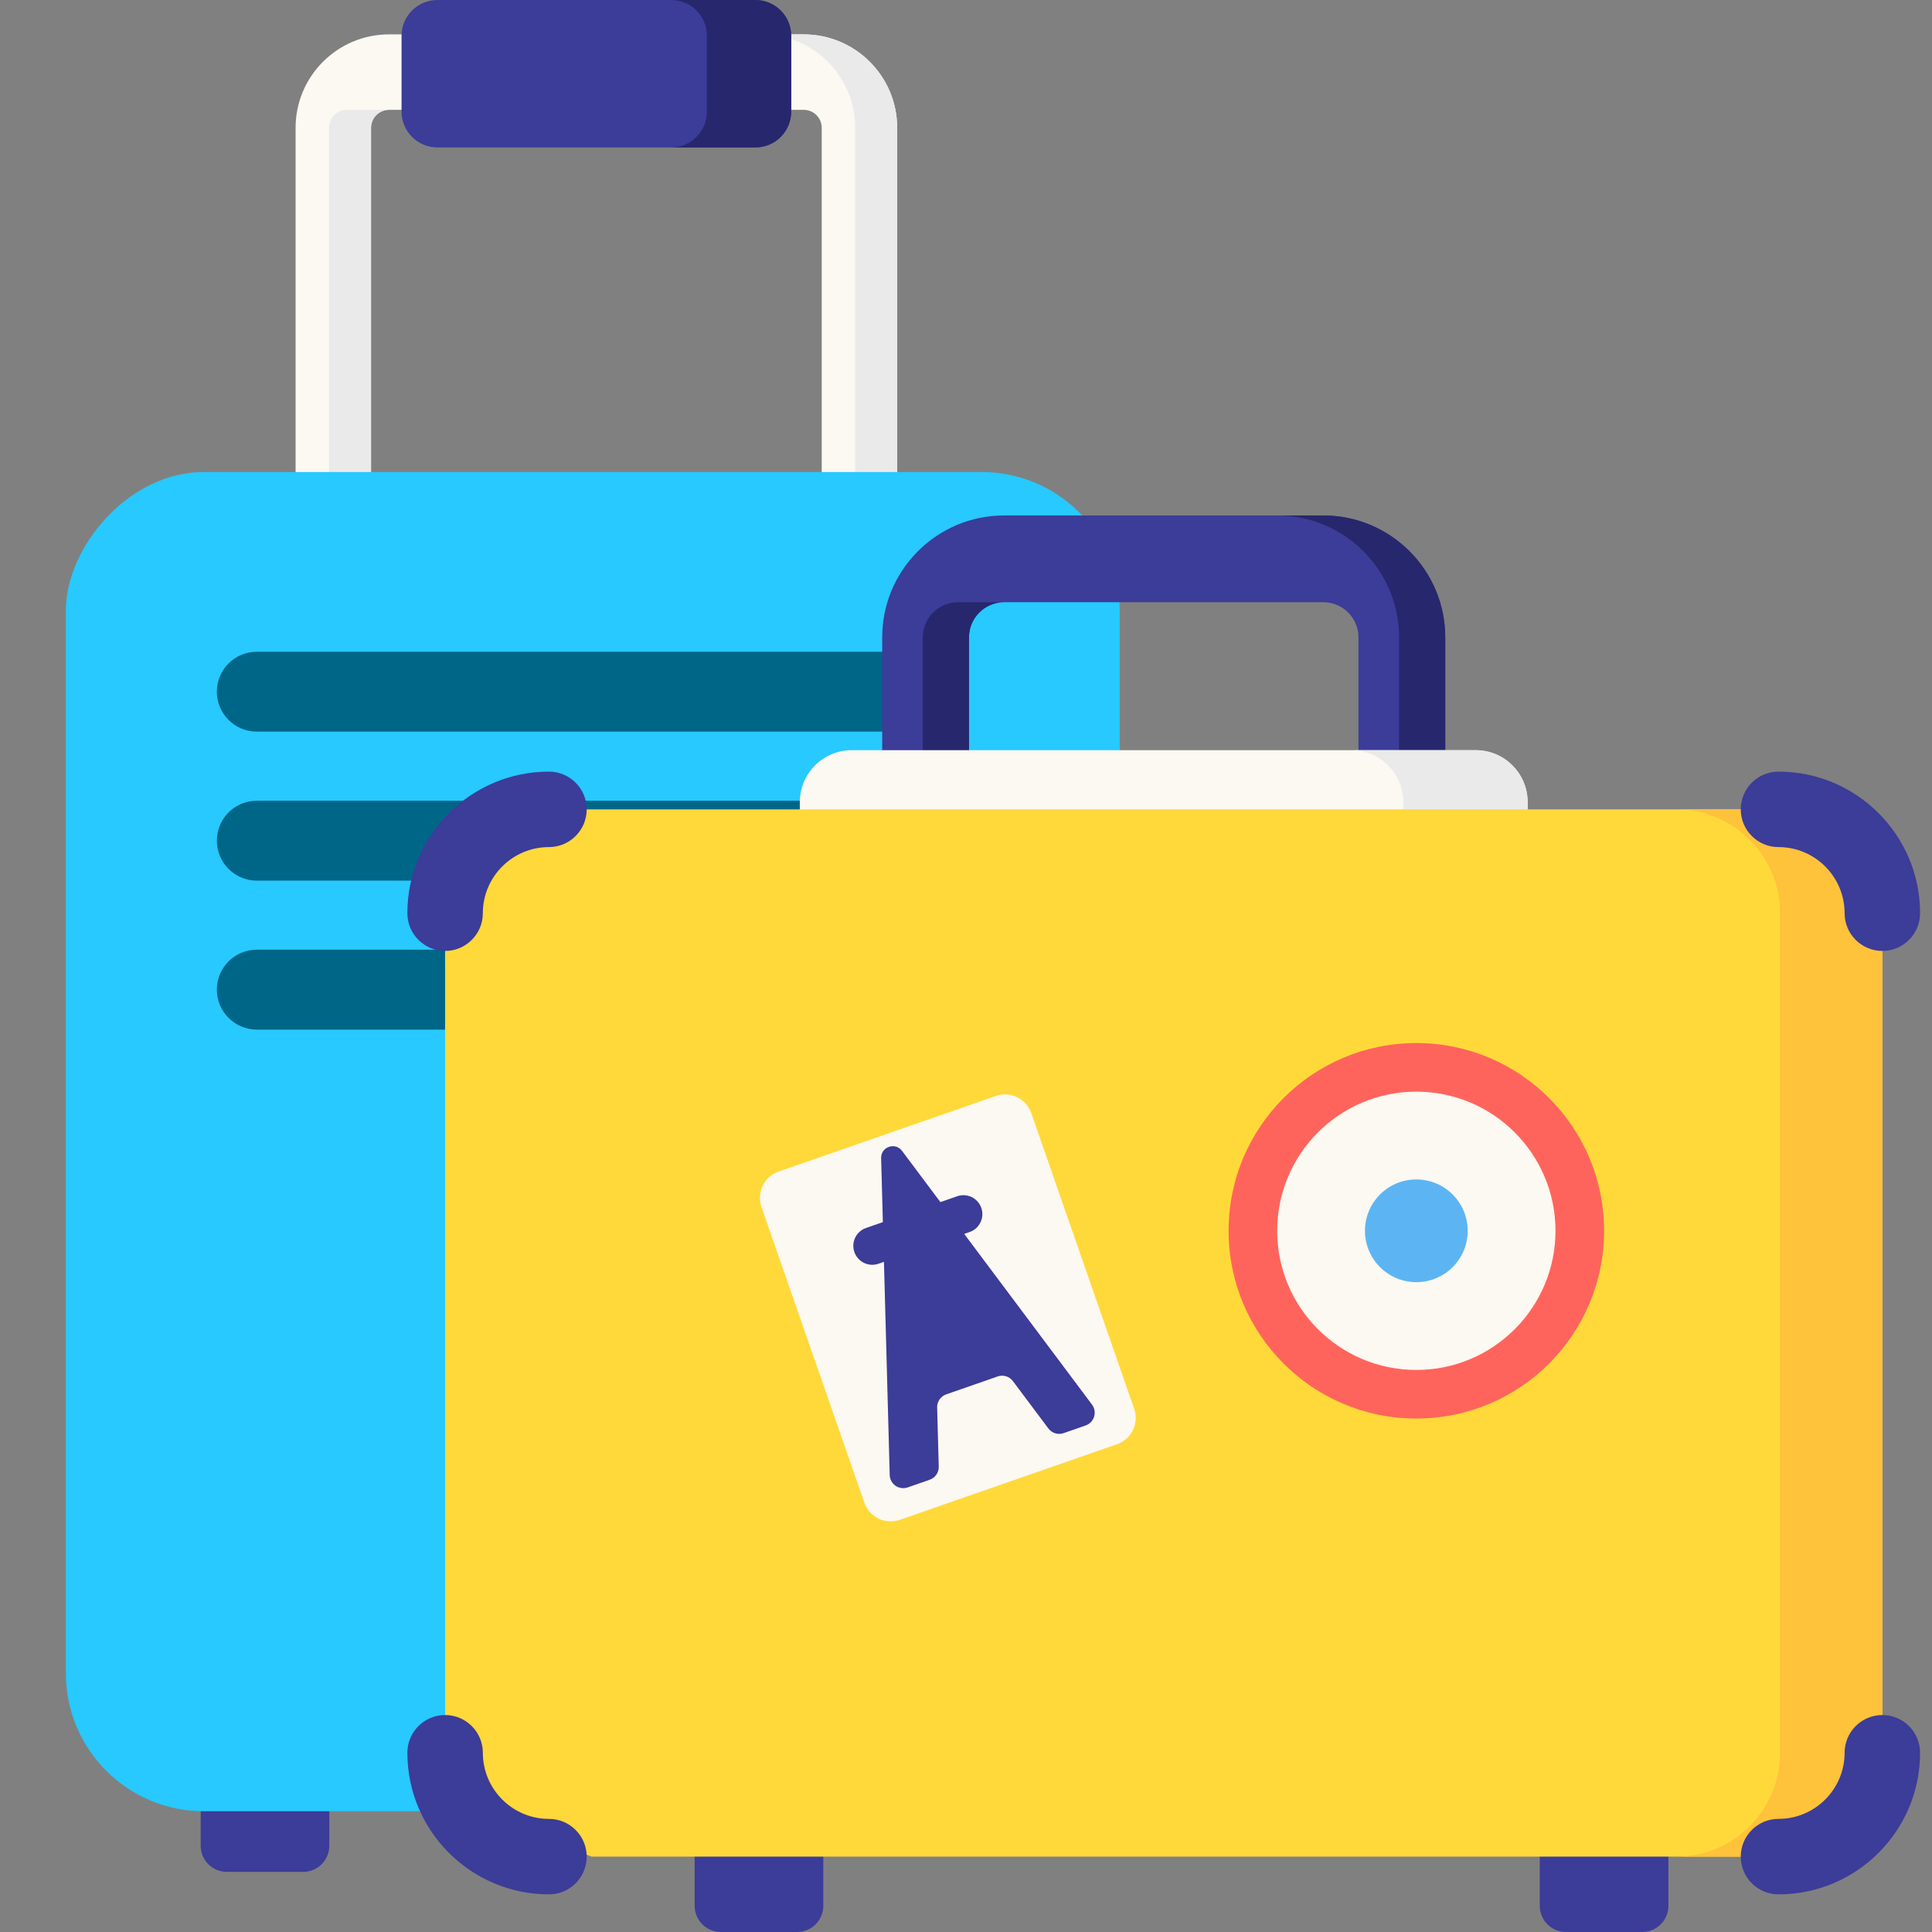
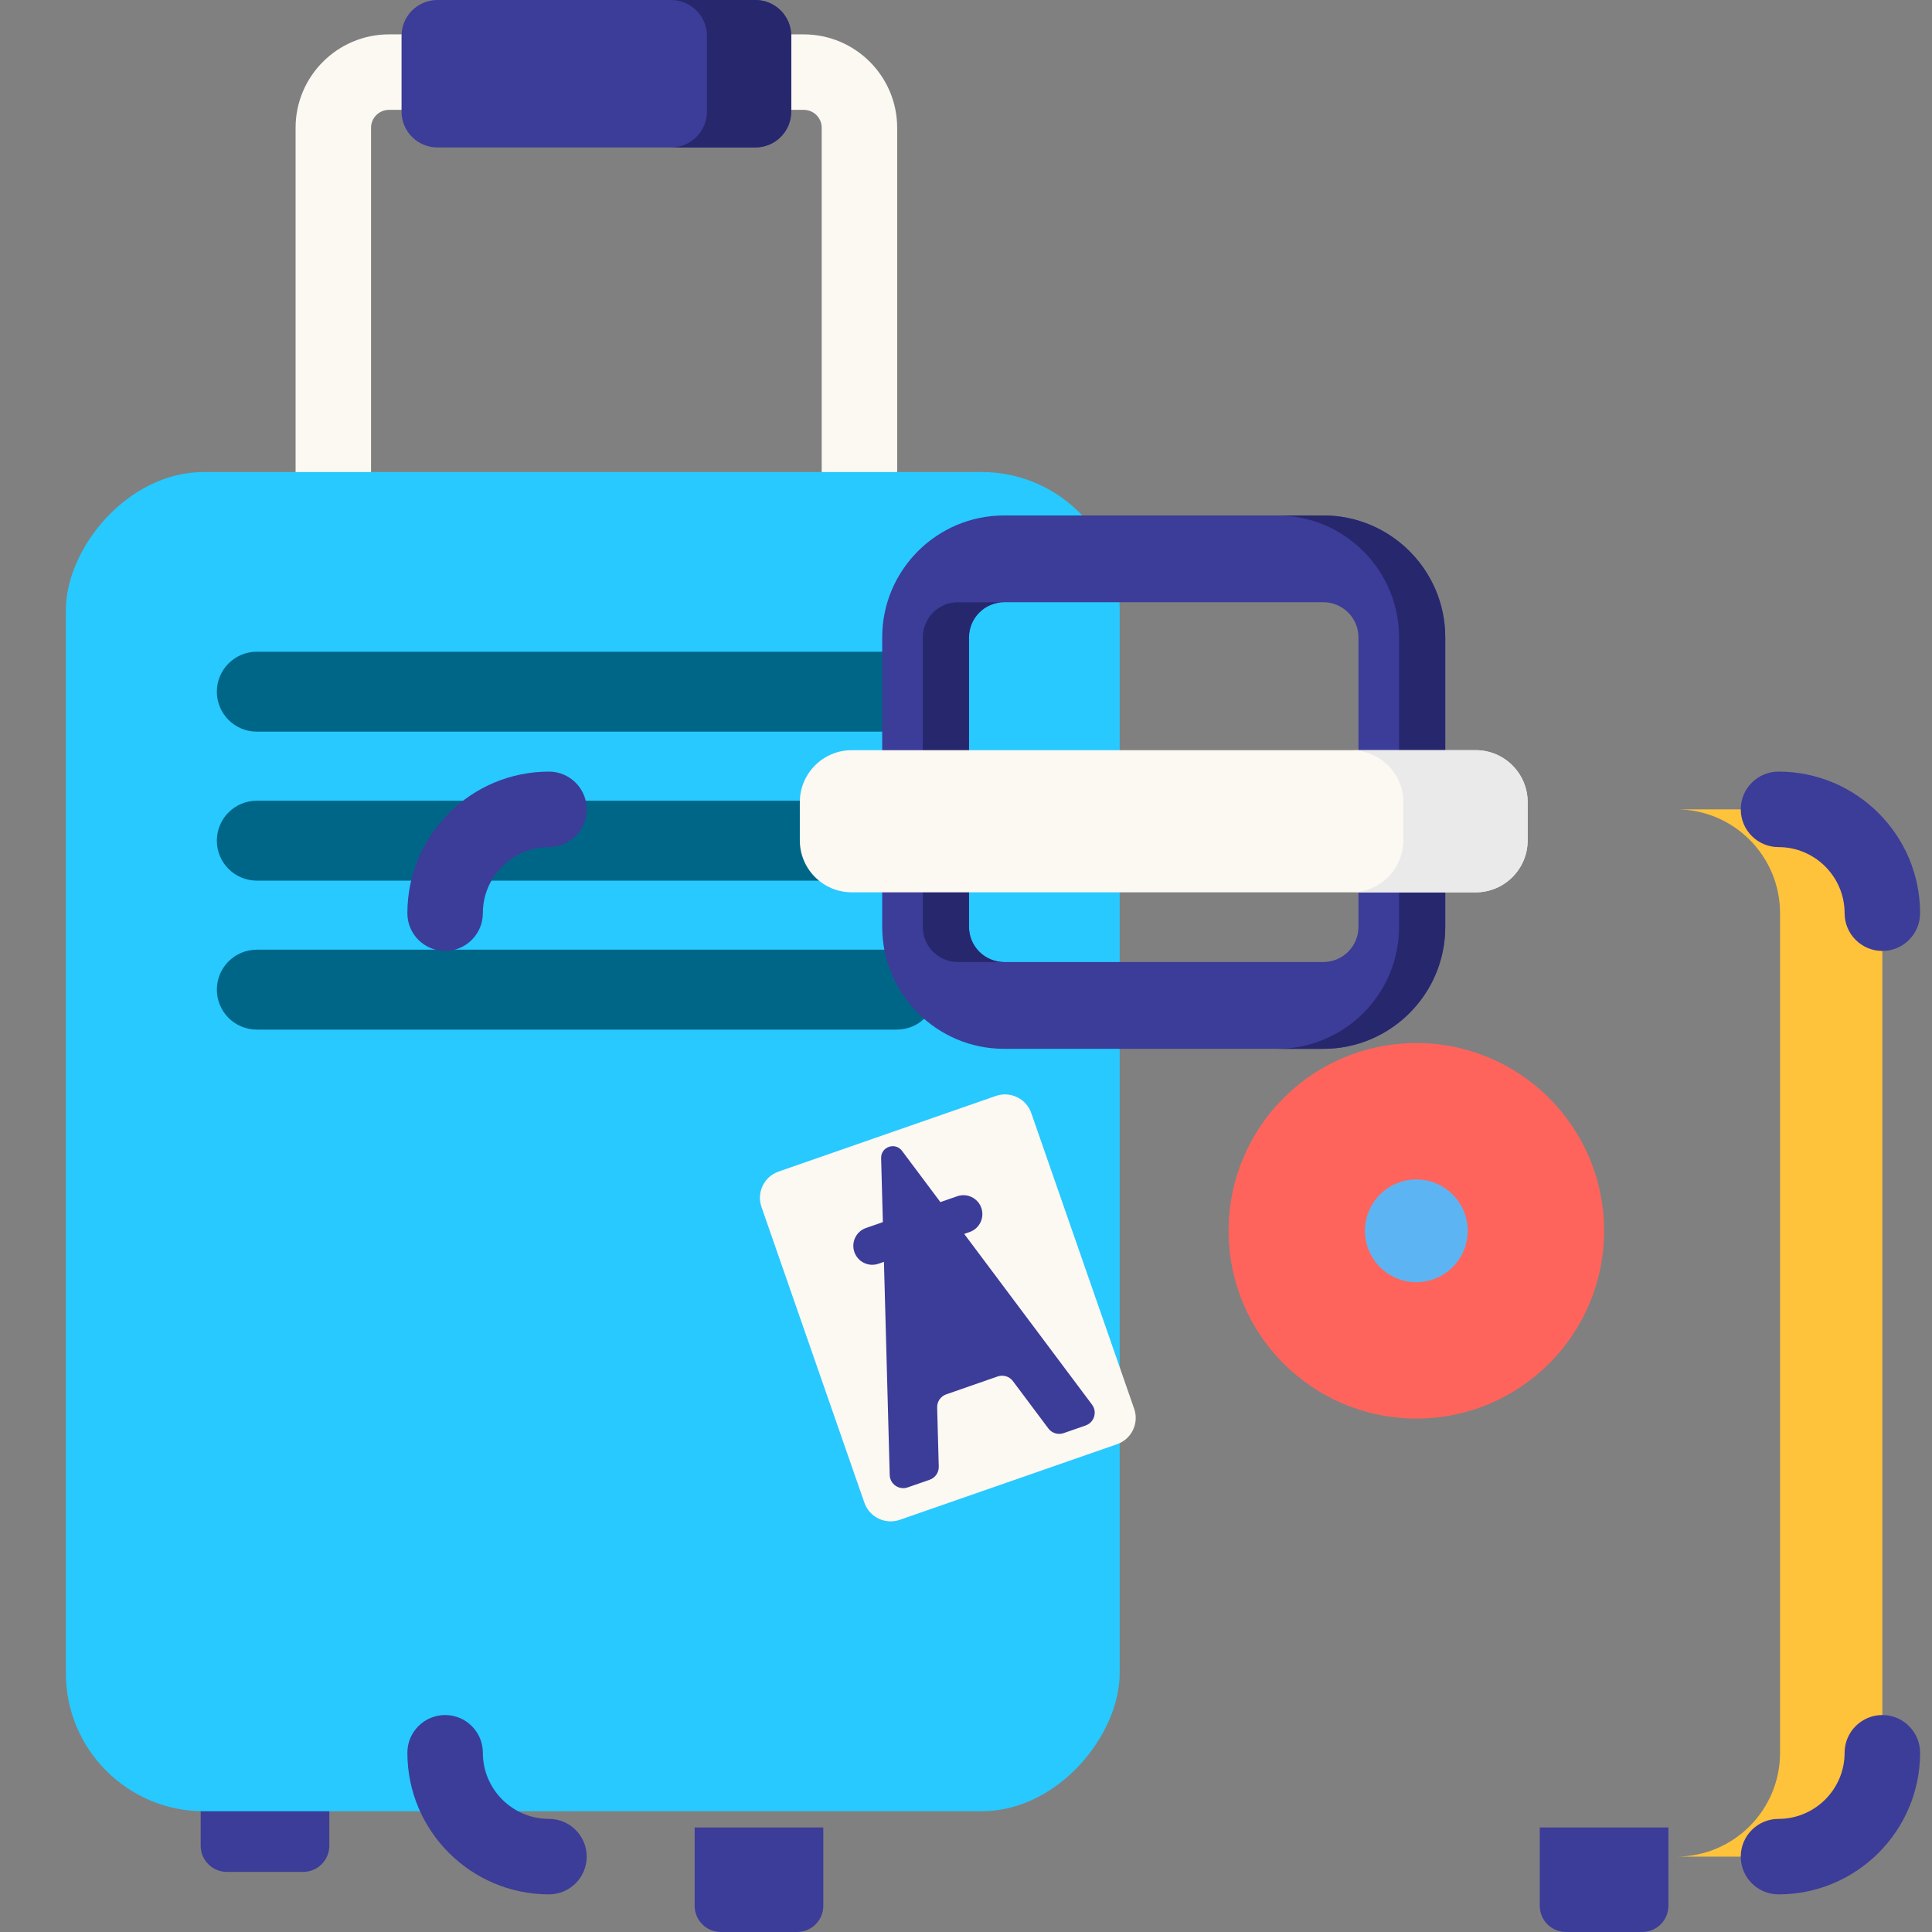
<svg xmlns="http://www.w3.org/2000/svg" width="168" height="168" viewBox="0 0 168 168" fill="none">
  <rect x="0" y="0" width="168" height="168" fill="#808080" stroke="none" />
  <g clip-path="url(#clip0_117360_6323)">
    <path d="M33.823 66.253H69.895C74.373 66.253 78.015 62.61 78.015 58.133V11.111C78.015 6.633 74.373 2.99 69.895 2.99H33.823C29.345 2.99 25.703 6.633 25.703 11.111V58.133C25.703 62.61 29.346 66.253 33.823 66.253ZM69.895 9.553C70.754 9.553 71.453 10.252 71.453 11.111V58.133C71.453 58.992 70.754 59.69 69.895 59.69H33.823C32.964 59.69 32.265 58.992 32.265 58.133V11.111C32.265 10.252 32.964 9.553 33.823 9.553H69.895Z" fill="#FCF8F2" />
-     <path d="M33.823 59.69H30.174C29.315 59.69 28.616 58.992 28.616 58.133V11.111C28.616 10.252 29.315 9.553 30.174 9.553H33.823C32.964 9.553 32.265 10.252 32.265 11.111V58.133C32.265 58.992 32.964 59.69 33.823 59.69Z" fill="#EAEAEA" />
-     <path d="M74.366 58.133V11.111C74.366 6.633 70.723 2.99 66.246 2.99H69.895C74.373 2.99 78.015 6.633 78.015 11.111V58.133C78.015 62.61 74.373 66.253 69.895 66.253H66.246C70.723 66.253 74.366 62.61 74.366 58.133Z" fill="#EAEAEA" />
    <path d="M38.031 12.82H65.687C67.406 12.82 68.8 11.426 68.8 9.707V3.114C68.8 1.395 67.406 0.001 65.687 0.001H38.031C36.312 0.001 34.918 1.395 34.918 3.114V9.707C34.918 11.426 36.312 12.82 38.031 12.82Z" fill="#3C3C99" />
    <path d="M58.36 12.82H65.687C67.407 12.82 68.801 11.425 68.801 9.706V3.114C68.801 1.395 67.407 0 65.687 0H58.36C60.08 0 61.471 1.395 61.471 3.114V9.706C61.471 11.425 60.08 12.82 58.36 12.82Z" fill="#27276D" />
    <path d="M19.727 162.773H26.36C27.617 162.773 28.636 161.754 28.636 160.497V153.682H17.451V160.497C17.45 161.754 18.469 162.773 19.727 162.773Z" fill="#3C3C99" />
    <rect width="91.636" height="116.455" rx="12" transform="matrix(-1 0 0 1 97.364 41.045)" fill="#27C9FF" />
    <path d="M22.33 63.621H77.984C79.903 63.621 81.458 62.066 81.458 60.147C81.458 58.228 79.902 56.673 77.984 56.673H22.33C20.411 56.673 18.856 58.229 18.856 60.147C18.856 62.066 20.411 63.621 22.33 63.621Z" fill="#006688" />
    <path d="M22.33 76.576H77.984C79.903 76.576 81.458 75.02 81.458 73.102C81.458 71.183 79.902 69.628 77.984 69.628H22.33C20.411 69.628 18.856 71.183 18.856 73.102C18.856 75.02 20.411 76.576 22.33 76.576Z" fill="#006688" />
    <path d="M22.33 89.531H77.984C79.903 89.531 81.458 87.975 81.458 86.056C81.458 84.138 79.902 82.582 77.984 82.582H22.33C20.411 82.582 18.856 84.138 18.856 86.056C18.856 87.975 20.411 89.531 22.33 89.531Z" fill="#006688" />
    <path d="M136.169 167.999H142.802C144.059 167.999 145.078 166.98 145.078 165.723V158.908H133.893V165.723C133.892 166.98 134.912 167.999 136.169 167.999Z" fill="#3C3C99" />
    <path d="M62.681 167.999H69.314C70.572 167.999 71.591 166.98 71.591 165.723V158.908H60.405V165.723C60.405 166.98 61.424 167.999 62.681 167.999Z" fill="#3C3C99" />
    <path d="M87.313 91.202H115.075C120.919 91.202 125.674 86.447 125.674 80.603V55.421C125.674 49.576 120.919 44.822 115.075 44.822H87.313C81.468 44.822 76.714 49.577 76.714 55.421V80.603C76.714 86.447 81.469 91.202 87.313 91.202ZM115.075 52.368C116.758 52.368 118.127 53.738 118.127 55.42V80.602C118.127 82.285 116.758 83.654 115.075 83.654H87.313C85.63 83.654 84.26 82.285 84.26 80.602V55.42C84.26 53.738 85.63 52.368 87.313 52.368H115.075Z" fill="#3C3C99" />
    <path d="M121.659 80.603V55.421C121.659 49.576 116.904 44.822 111.059 44.822H115.075C120.919 44.822 125.674 49.577 125.674 55.421V80.603C125.674 86.447 120.919 91.202 115.075 91.202H111.059C116.904 91.202 121.659 86.447 121.659 80.603Z" fill="#27276D" />
    <path d="M87.313 83.655H83.297C81.615 83.655 80.245 82.285 80.245 80.603V55.421C80.245 53.738 81.615 52.369 83.297 52.369H87.313C85.63 52.369 84.26 53.738 84.26 55.421V80.603C84.26 82.285 85.63 83.655 87.313 83.655Z" fill="#27276D" />
    <path d="M74.07 65.232H128.318C130.814 65.232 132.838 67.256 132.838 69.752V73.073C132.838 75.569 130.814 77.593 128.318 77.593H74.069C71.573 77.593 69.549 75.569 69.549 73.073V69.752C69.55 67.256 71.573 65.232 74.07 65.232Z" fill="#FCF8F2" />
    <path d="M117.509 77.596H128.318C130.815 77.596 132.839 75.571 132.839 73.074V69.754C132.839 67.257 130.815 65.232 128.318 65.232H117.509C120.006 65.232 122.031 67.257 122.031 69.754V73.074C122.031 75.571 120.006 77.596 117.509 77.596Z" fill="#EAEAEA" />
-     <path d="M38.706 79.409V152.414C38.706 153.31 38.837 154.173 39.083 154.99C41.304 156.401 43.598 157.707 45.954 158.908C47.611 159.751 49.297 160.538 51.014 161.27C51.155 161.329 51.292 161.388 51.434 161.447H154.652C159.639 161.447 163.682 157.401 163.682 152.414V79.409C163.682 74.422 159.639 70.379 154.652 70.379H47.736C42.748 70.379 38.706 74.422 38.706 79.409Z" fill="#FFD939" />
    <path d="M145.757 161.447H154.652C159.64 161.447 163.682 157.404 163.682 152.417V79.409C163.682 74.422 159.64 70.379 154.652 70.379H145.757C150.745 70.379 154.787 74.422 154.787 79.409V152.417C154.787 157.404 150.745 161.447 145.757 161.447Z" fill="#FFC23B" />
    <path d="M163.682 82.69C165.495 82.69 166.964 81.221 166.964 79.409C166.964 72.621 161.44 67.097 154.652 67.097C152.84 67.097 151.371 68.566 151.371 70.378C151.371 72.191 152.84 73.66 154.652 73.66C157.822 73.66 160.401 76.239 160.401 79.409C160.401 81.221 161.87 82.69 163.682 82.69Z" fill="#3C3C99" />
    <path d="M38.705 82.69C40.517 82.69 41.986 81.221 41.986 79.409C41.986 76.239 44.565 73.66 47.735 73.66C49.547 73.66 51.017 72.191 51.017 70.378C51.017 68.566 49.547 67.097 47.735 67.097C40.947 67.097 35.424 72.621 35.424 79.409C35.424 81.221 36.893 82.69 38.705 82.69Z" fill="#3C3C99" />
    <path d="M154.652 164.727C161.44 164.727 166.964 159.204 166.964 152.416C166.964 150.603 165.495 149.134 163.682 149.134C161.87 149.134 160.401 150.603 160.401 152.416C160.401 155.586 157.822 158.165 154.652 158.165C152.84 158.165 151.371 159.634 151.371 161.446C151.371 163.258 152.84 164.727 154.652 164.727Z" fill="#3C3C99" />
    <path d="M47.736 164.727C40.948 164.727 35.424 159.204 35.424 152.416C35.424 150.603 36.893 149.134 38.706 149.134C40.518 149.134 41.987 150.603 41.987 152.416C41.987 155.586 44.566 158.165 47.736 158.165C49.548 158.165 51.017 159.634 51.017 161.446C51.017 163.258 49.548 164.727 47.736 164.727Z" fill="#3C3C99" />
    <path d="M123.16 123.352C114.143 123.352 106.834 116.043 106.834 107.026C106.834 98.01 114.143 90.7 123.16 90.7C132.176 90.7 139.486 98.01 139.486 107.026C139.486 116.043 132.176 123.352 123.16 123.352Z" fill="#FF645C" />
-     <path d="M123.16 119.126C116.477 119.126 111.06 113.709 111.06 107.026C111.06 100.344 116.477 94.926 123.16 94.926C129.842 94.926 135.26 100.344 135.26 107.026C135.26 113.709 129.842 119.126 123.16 119.126Z" fill="#FCF8F2" />
    <path d="M123.16 111.493C120.693 111.493 118.693 109.493 118.693 107.026C118.693 104.56 120.693 102.56 123.16 102.56C125.627 102.56 127.626 104.56 127.626 107.026C127.626 109.493 125.627 111.493 123.16 111.493Z" fill="#5CB5F2" />
    <path d="M78.244 132.158L97.134 125.584C98.396 125.145 99.063 123.766 98.624 122.504L89.676 96.79C89.237 95.528 87.857 94.861 86.595 95.3L67.705 101.874C66.443 102.313 65.776 103.692 66.215 104.954L75.163 130.668C75.603 131.93 76.982 132.597 78.244 132.158Z" fill="#FCF8F2" />
    <path d="M77.367 128.26L76.865 109.724L76.389 109.89C75.531 110.189 74.593 109.735 74.294 108.876C73.995 108.018 74.449 107.079 75.307 106.781L76.771 106.271L76.62 100.707C76.594 99.724 77.847 99.287 78.437 100.075L81.773 104.531L83.236 104.022C84.095 103.723 85.033 104.177 85.332 105.035C85.631 105.894 85.177 106.832 84.319 107.131L83.844 107.296L94.957 122.14C95.433 122.777 95.153 123.693 94.402 123.954L92.489 124.62C92.005 124.788 91.468 124.624 91.162 124.214L88.08 120.097C87.773 119.687 87.236 119.523 86.753 119.691L82.28 121.248C81.796 121.416 81.477 121.878 81.491 122.39L81.631 127.531C81.645 128.043 81.326 128.505 80.842 128.673L78.929 129.339C78.177 129.6 77.389 129.055 77.367 128.26Z" fill="#3C3C99" />
  </g>
  <defs>
    <clipPath id="clip0_117360_6323">
      <rect width="168" height="168" fill="white" transform="matrix(-1 0 0 1 168 0)" />
    </clipPath>
  </defs>
</svg>